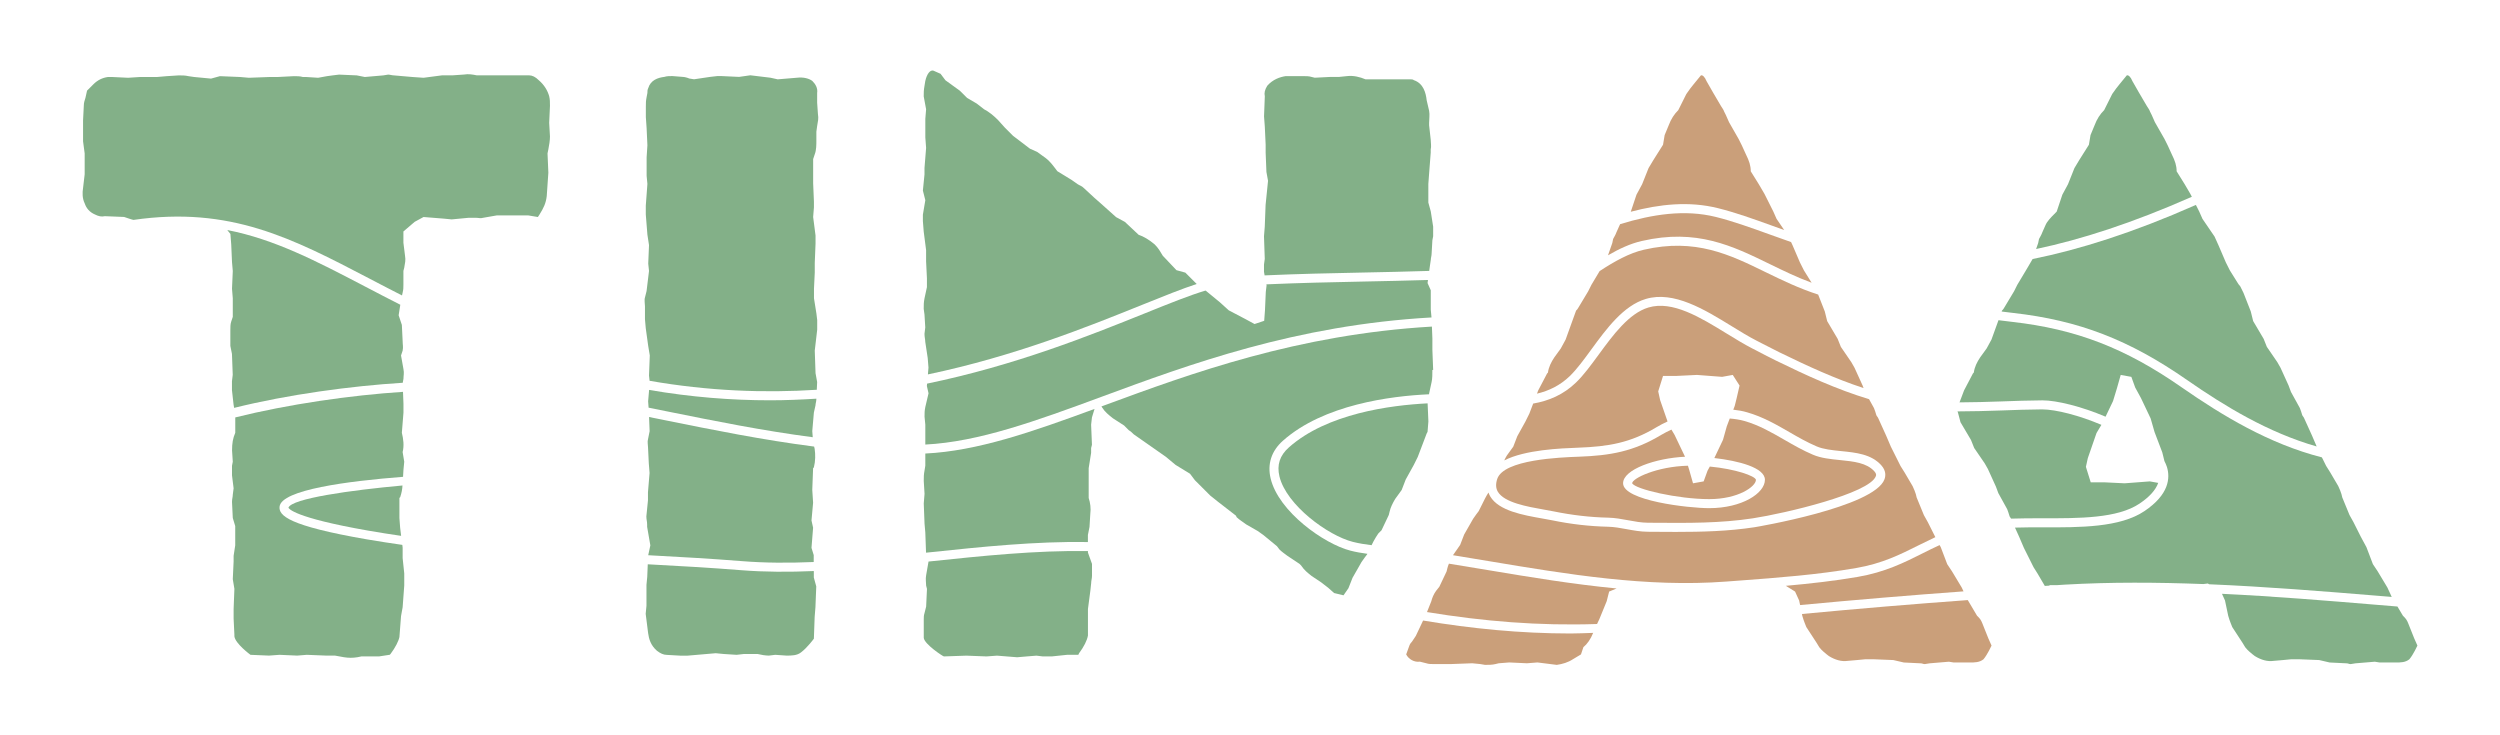
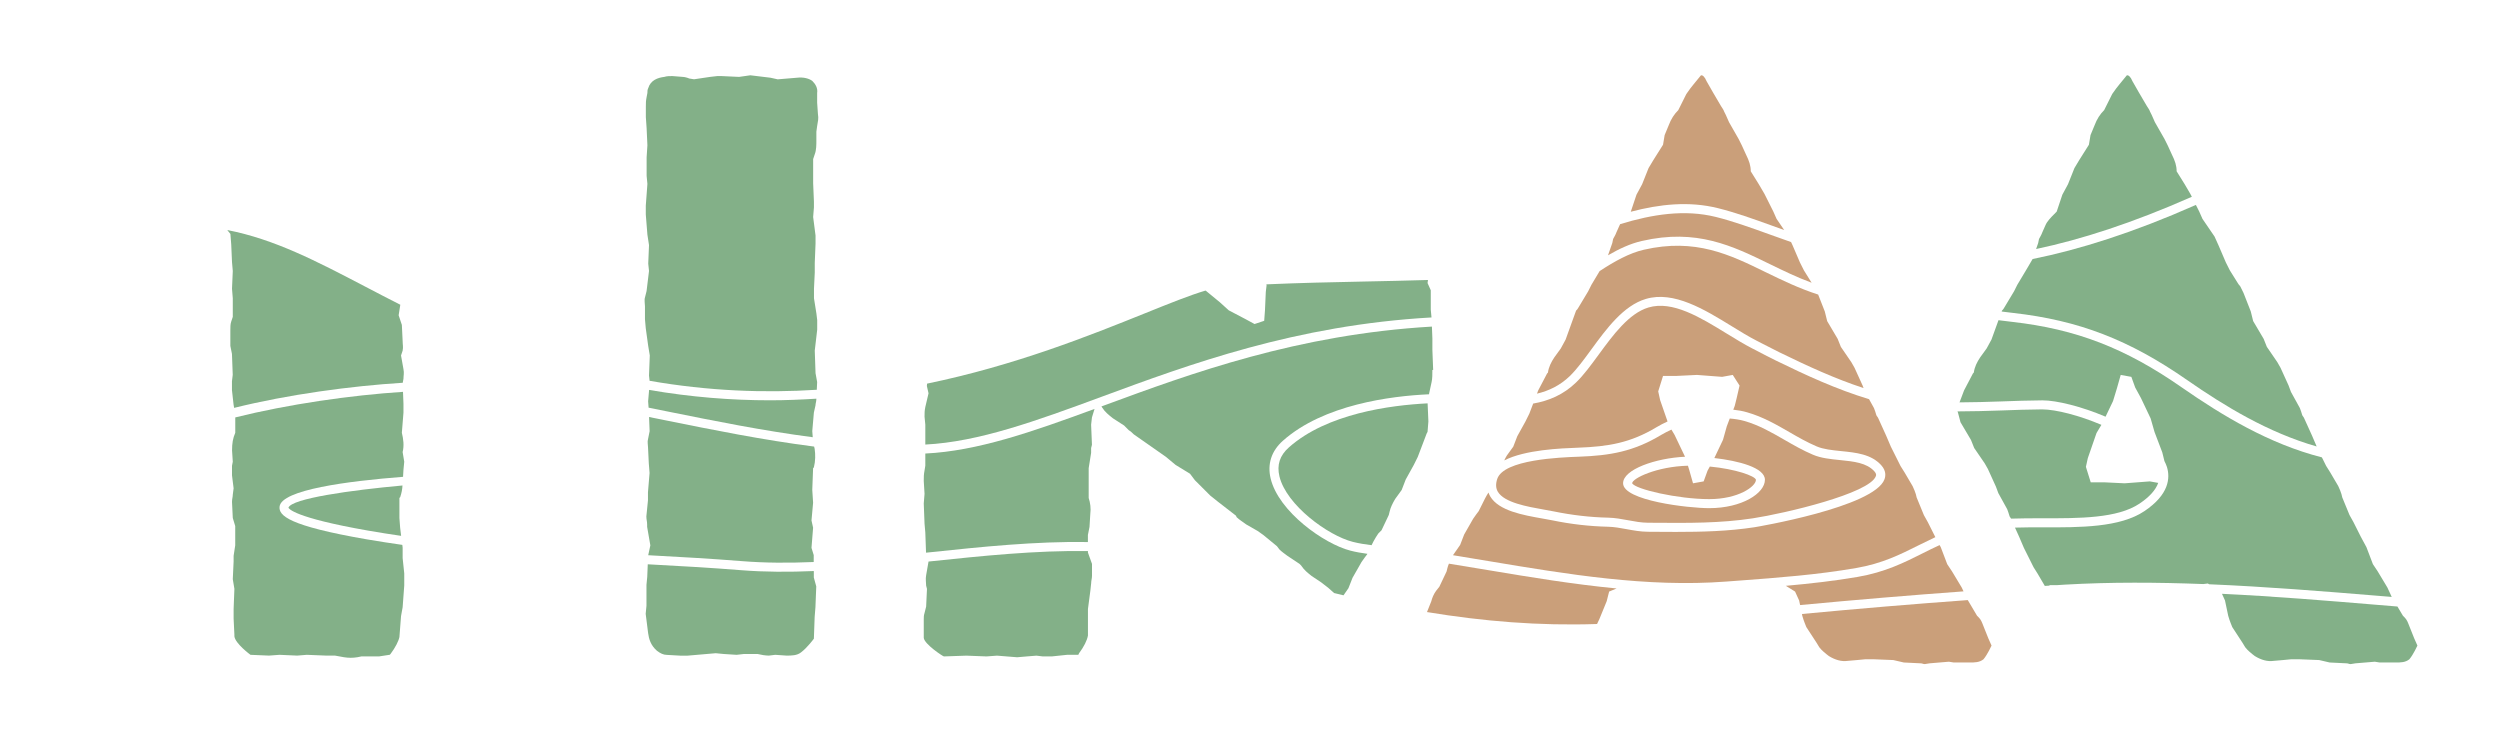
<svg xmlns="http://www.w3.org/2000/svg" version="1.1" id="Ebene_1" x="0px" y="0px" viewBox="0 0 481.89 141.73" xml:space="preserve">
  <g>
    <path fill="#83B088" d="M76.99,99.86v-3.88l0.15-0.15c0.28-0.84,0.41-1.55,0.44-2.25c-10.02,0.91-21.37,2.51-21.98,4.28   c0.06,0.15,0.95,1.9,15.37,4.42c2.11,0.37,4.22,0.7,6.35,1.01l-0.19-1.57L76.99,99.86z" />
    <path fill="#83B088" d="M77.77,73.02c0-0.62,0.16-1.09,0-1.86l-0.47-2.64l0.31-0.93c0.15-0.77,0-1.09,0-1.86l-0.15-3.1l-0.62-1.86   l0.32-2.03c-2.31-1.17-4.55-2.34-6.73-3.48c-9.46-4.94-17.5-9.14-26.62-10.92l0.6,0.76l0.16,2.02l0.15,3.41l0.15,1.71l-0.15,3.41   l0.15,1.86v3.57l-0.31,0.93c-0.16,0.47-0.16,1.09-0.16,1.71v2.95l0.31,1.55l0.15,4.03l-0.15,1.24c0,0.47,0,1.24,0,1.71l0.31,2.79   l0.11,0.63c10.4-2.59,22.55-4.22,32.5-4.84L77.77,73.02z" />
-     <path fill="#83B088" d="M71.23,53.71c2.03,1.06,4.11,2.15,6.26,3.24l0.12-0.54c0.15-0.62,0.15-0.93,0.15-1.55v-2.64l0.16-0.62   c0.15-0.93,0.31-1.4,0.15-2.33l-0.31-2.48v-2.17l2.17-1.86l1.71-0.93l3.88,0.31l1.55,0.15l3.26-0.31h1.4c0.47,0,0.93,0.16,1.4,0   l2.64-0.46h6.05l1.86,0.31l0.31-0.47c0.78-1.24,1.24-2.17,1.4-3.57l0.31-4.5l-0.16-3.72l0.16-0.78c0.15-0.77,0.31-1.71,0.31-2.48   l-0.15-2.64l0.15-3.26c0-0.77,0-1.24-0.15-1.86c-0.31-1.09-0.93-2.17-2.02-3.1c-0.62-0.62-1.24-0.93-1.86-0.93h-9.93h-0.16   c-0.77-0.15-1.55-0.31-2.48-0.15l-2.17,0.15h-2.02l-3.57,0.47l-2.17-0.15l-3.57-0.31c-0.31,0-0.78-0.15-1.09-0.15l-0.93,0.15   l-3.57,0.31l-1.55-0.31l-3.41-0.15c-0.31,0-0.93,0.15-1.24,0.15l-1.09,0.15l-1.71,0.31l-2.33-0.15h-0.62   c-0.47-0.16-1.24-0.16-1.71-0.16l-3.1,0.16h-1.55l-4.03,0.15l-1.71-0.15l-3.88-0.16l-1.71,0.47l-3.26-0.31l-1.09-0.16   c-0.62-0.15-1.24-0.15-1.86-0.15l-2.33,0.15l-1.86,0.16h-3.26l-2.33,0.15l-3.1-0.15c-0.16,0-0.47,0-0.78,0   c-1.09,0.15-2.02,0.62-2.79,1.39l-1.24,1.24l-0.31,1.39c-0.15,0.47-0.31,0.93-0.31,1.4l-0.15,2.95v4.03l0.31,2.33v4.03l-0.31,2.64   c-0.15,0.93-0.15,2.01,0.31,2.95c0.31,0.93,0.93,1.71,2.02,2.17c0.62,0.31,1.24,0.47,1.86,0.31l3.72,0.15l0.93,0.31   c0.28,0.11,0.58,0.18,0.87,0.26C44.37,39.69,56.34,45.93,71.23,53.71z" />
    <path fill="#83B088" d="M53.89,97.65c0.36-3.24,13.08-4.91,23.8-5.74l0.08-1.36L77.92,89l-0.31-1.86c0.31-1.24,0.15-2.48-0.15-3.72   l0.31-3.88v-1.71l-0.09-2.3c-10.05,0.65-22.15,2.39-32.33,4.93v2.96c-0.47,1.09-0.62,2.02-0.62,3.41L44.87,89l-0.15,0.78   c0,0.62,0,1.24,0,1.86l0.31,2.48l-0.16,1.24c0,0.47-0.15,0.77-0.15,1.39l0.15,3.1l0.47,1.55v3.72l-0.31,2.02c0,0.31,0,0.78,0,1.09   l-0.16,3.41l0.31,1.86l-0.15,3.88v1.86l0.15,3.1c0,0,0,0.16,0,0.31c0.15,1.4,3.1,3.57,3.1,3.57l3.57,0.15l2.02-0.15l3.41,0.15   l1.86-0.15l3.72,0.15h1.71l1.71,0.31c0.93,0.15,1.71,0.15,2.64,0l0.78-0.16h3.41l2.02-0.31l0.15-0.16   c0.93-1.24,1.55-2.48,1.71-3.26l0.31-4.03l0.31-1.71l0.31-4.19v-1.09c0-0.31,0-0.93,0-1.24l-0.31-2.95v-2.02l-0.06-0.53   c-2.29-0.33-4.58-0.68-6.86-1.07C55.6,101.35,53.7,99.38,53.89,97.65z" />
    <path fill="#83B088" d="M157.44,75.13l0.07-1.49l-0.31-1.71l-0.15-4.35l0.47-4.03v-1.86c0-0.31-0.15-0.93-0.15-1.24l-0.47-2.95   v-1.86l0.15-3.1v-1.86l0.15-3.72V45.4l-0.46-3.57l0.15-1.86c0-0.31,0-0.78,0-1.09l-0.15-3.57v-1.55v-3.1l0.31-0.93   c0.31-0.77,0.31-1.86,0.31-2.64v-1.71l0.15-1.09c0.15-0.93,0.31-1.4,0.15-2.33l-0.15-2.17v-1.86c0.15-0.93-0.31-1.71-0.93-2.33   c-0.62-0.47-1.71-0.77-2.95-0.62l-3.72,0.31l-1.4-0.31l-3.88-0.47l-2.17,0.31l-3.41-0.16c-0.31,0-0.47,0-0.78,0l-1.39,0.16   l-3.1,0.46l-0.93-0.15c-0.31-0.15-0.93-0.31-1.24-0.31l-2.01-0.16c-0.47,0-1.09,0-1.55,0.16c-1.24,0.15-2.64,0.62-3.1,2.17   c-0.16,0.31-0.16,0.62-0.16,0.93l-0.15,0.78c-0.15,0.77-0.15,1.09-0.15,1.86v2.01l0.15,2.17l0.15,3.26l-0.15,2.33v3.57l0.15,1.55   l-0.31,4.19v1.71l0.31,3.88l0.31,2.02l-0.15,3.57l0.15,1.4l-0.47,3.88l-0.31,1.24c-0.16,0.47,0,1.24,0,1.71v2.48l0.15,1.71   l0.47,3.41l0.31,1.86l-0.15,3.88l0.11,1.01C136.55,75.38,147.34,75.78,157.44,75.13z" />
    <path fill="#83B088" d="M156.42,105.6l0.31-3.88l-0.31-1.4l0.31-3.41l-0.16-2.48l0.16-4.19l0.15-0.15   c0.31-1.24,0.31-2.48,0.15-3.57l-0.1-0.44c-9.88-1.27-19.39-3.19-28.69-5.07c-1.05-0.21-2.09-0.42-3.13-0.63l0.11,2.73l-0.31,1.55   c-0.16,0.47,0,1.09,0,1.55l0.15,3.1l0.15,1.86l-0.31,3.72v1.55l-0.31,3.1c0,0.62,0.15,0.93,0.15,1.55v0.46l0.62,3.57l-0.41,1.9   c5.99,0.32,12.05,0.66,18.05,1.14c4.47,0.36,9.12,0.37,13.85,0.17V107L156.42,105.6z" />
    <path fill="#83B088" d="M142.89,109.91c-5.99-0.48-12.04-0.82-18.03-1.14l-0.1,2.42l-0.15,1.55v4.03l-0.15,1.55l0.47,3.72   c0.15,1.09,0.47,2.33,1.71,3.41c0.62,0.47,1.24,0.78,1.86,0.78l2.64,0.15c0.46,0,0.93,0,1.39,0l5.43-0.47l1.55,0.15l2.48,0.16   l1.4-0.16h2.33h0.31c0.62,0.16,1.55,0.31,2.17,0.31l1.24-0.15l2.17,0.15c0.93,0,2.02,0,2.79-0.62c1.24-0.93,2.48-2.64,2.48-2.64   l0.15-4.19l0.15-1.86l0.16-4.03l-0.47-1.71v-1.25C152.12,110.28,147.43,110.27,142.89,109.91z" />
    <path fill="#83B088" d="M125.02,78.58c1.19,0.24,2.37,0.48,3.57,0.72c9.11,1.84,18.42,3.72,28.07,4.98l-0.09-1.18l0.31-3.57   l0.31-1.39c0-0.31,0.16-0.78,0.16-1.09l0.01-0.2c-2.92,0.18-5.89,0.31-8.92,0.31c-7.46,0-15.25-0.61-23.32-2l-0.19,2.2   L125.02,78.58z" />
    <path fill="#83B088" d="M377.9,81.39l2.02,3.42l0.62,1.55l2.02,2.95l0.62,1.09l1.55,3.41l0.46,1.24l1.71,3.1   c0.15,0.47,0.31,0.78,0.47,1.4l0.28,0.42c1.93-0.07,3.94-0.07,6.02-0.07c7.12,0.01,14.47,0.04,18.74-2.83   c1.92-1.29,3.12-2.63,3.6-3.99l-1.62-0.29l-4.85,0.37l-3.92-0.19h-2.62l-0.93-2.98l0.37-1.68l1.68-4.85l0.94-1.57   c-4.26-1.81-8.73-2.96-11.41-2.98c-2.64,0.02-5.28,0.11-7.92,0.21c-2.75,0.1-5.58,0.17-8.41,0.18l0.09,0.23L377.9,81.39z" />
    <path fill="#83B088" d="M428.3,114.46l0.58,1.28l0.62,2.95c0.16,0.62,0.31,0.93,0.47,1.4l0.31,0.78l2.02,3.1l0.47,0.78   c0.46,0.62,1.24,1.24,1.86,1.71c1.24,0.77,2.49,1.09,3.57,0.93l1.86-0.16l1.55-0.15h1.71l3.72,0.15l2.02,0.47l3.26,0.16   c0.31,0,0.47,0.15,0.78,0.15l0.93-0.15l3.73-0.31l0.93,0.15c0.31,0,0.93,0,1.24,0h1.86c0.93,0,1.86,0,2.63-0.62   c0.78-0.93,1.55-2.64,1.55-2.64l-0.62-1.4l-0.93-2.33c-0.31-0.78-0.46-1.24-0.93-1.71l-0.31-0.31l-1.06-1.78   c-1.29-0.11-2.59-0.21-3.88-0.32C448.38,115.77,438.36,114.94,428.3,114.46z" />
    <path fill="#83B088" d="M422.2,37.37l-1.09-1.86l-1.55-2.49c0-1.09-0.31-2.02-0.93-3.26l-0.78-1.71l-0.62-1.24l-1.86-3.26   l-0.62-1.4l-0.31-0.62c-0.15-0.47-0.46-0.78-0.62-1.09l-1.55-2.64l-1.24-2.17c-0.31-0.78-0.78-1.24-1.09-1.09l-1.4,1.71   c-0.15,0.16-0.46,0.62-0.62,0.78l-0.78,1.09l-1.55,3.11c-0.78,0.77-1.4,1.71-1.86,2.95l-0.77,1.86l-0.31,1.86l-1.86,2.95   l-0.93,1.55l-1.24,3.11l-1.09,2.02l-1.09,3.26l-0.46,0.47c-0.62,0.62-1.4,1.4-1.71,2.17l-0.62,1.4c-0.16,0.47-0.47,0.93-0.62,1.24   l-0.16,0.78L392.47,48c8.69-1.83,18.6-5.02,30.02-10.07L422.2,37.37z" />
    <path fill="#83B088" d="M391.79,49.94l-1.09,1.86l-1.86,3.11l-0.62,1.24l-1.86,3.1c-0.16,0.31-0.31,0.47-0.47,0.62l-0.06,0.18   c0.74,0.09,1.47,0.19,2.21,0.27c12.66,1.43,22.38,5.17,33.53,12.93c7.29,5.06,15.62,10.13,24.98,12.81l-0.91-2.13l-1.55-3.42   l-0.31-0.46c-0.16-0.62-0.31-0.93-0.47-1.4l-1.71-3.1l-0.46-1.24l-1.55-3.41l-0.62-1.09l-2.02-2.95l-0.62-1.55l-2.02-3.42   l-0.46-1.86l-1.4-3.57l-0.46-0.93c-0.16-0.46-0.47-0.62-0.62-0.93l-1.55-2.48l-0.78-1.55l-1.4-3.26l-0.77-1.71l-2.33-3.41   l-0.62-1.4l-0.65-1.29c-12.03,5.33-22.4,8.6-31.47,10.43L391.79,49.94z" />
    <path fill="#83B088" d="M387.84,62.04c-0.88-0.1-1.75-0.22-2.62-0.32l-1.35,3.73l-0.93,1.71l-1.24,1.71   c-0.62,0.93-1.09,1.86-1.24,2.95l-0.16,0.16l-1.71,3.26l-0.47,1.24l-0.41,1.08c2.68-0.02,5.35-0.08,7.97-0.18   c2.66-0.1,5.31-0.19,7.97-0.21c0.02,0,0.04,0,0.06,0c2.7,0,7.52,1.18,12.15,3.15l1.44-3.01l0.74-2.43l0.74-2.61l2.05,0.37   l0.74,2.05l1.12,2.05l1.86,3.92l0.75,2.61l1.49,3.92l0.37,1.49l0.04,0.18c0.19,0.38,0.37,0.76,0.49,1.15   c0.65,2.11,0.43,5.31-4.34,8.51c-4.72,3.17-12.33,3.15-19.72,3.13c-1.8-0.01-3.54,0-5.23,0.05l0.79,1.74l0.93,2.17l1.86,3.72   l0.78,1.24l1.39,2.37c0.26-0.02,0.52-0.03,0.78-0.05l0.23-0.1h1.32c0.51-0.03,1.04-0.07,1.55-0.1c8.87-0.51,17.79-0.45,26.68-0.11   l0.87-0.11l0.24,0.15c10.94,0.46,21.83,1.34,32.52,2.22c0.89,0.07,1.79,0.15,2.68,0.22l-0.84-1.82l-1.86-3.1l-0.93-1.4l-1.24-3.26   l-1.09-2.02l-1.4-2.79l-0.78-1.4l-1.4-3.41l-0.15-0.62c-0.16-0.46-0.31-0.93-0.62-1.55l-1.55-2.64l-0.78-1.24l-0.82-1.65   c-10.22-2.61-19.21-8.07-27.03-13.5C409.68,67.1,400.19,63.44,387.84,62.04z" />
    <path fill="#CA9F7A" d="M331.13,40.12c3.39,0.84,6.84,2.08,10.5,3.4c0.75,0.27,1.51,0.54,2.28,0.82l-1.47-2.16l-0.62-1.4   l-1.71-3.41l-1.09-1.86l-1.55-2.49c0-1.09-0.31-2.02-0.93-3.26l-0.78-1.71l-0.62-1.24l-1.86-3.26l-0.62-1.4l-0.31-0.62   c-0.15-0.47-0.46-0.78-0.62-1.09l-1.55-2.64l-1.24-2.17c-0.31-0.78-0.78-1.24-1.09-1.09l-1.4,1.71c-0.15,0.16-0.46,0.62-0.62,0.78   l-0.78,1.09l-1.55,3.11c-0.78,0.77-1.4,1.71-1.86,2.95l-0.77,1.86l-0.31,1.86l-1.86,2.95l-0.93,1.55l-1.24,3.11l-1.09,2.02   l-1.09,3.26l-0.03,0.03C319.94,39.34,325.57,38.74,331.13,40.12z" />
    <path fill="#CA9F7A" d="M308.3,119.31l1.4-3.42l0.47-1.86l1.44-0.6c-8.34-0.8-16.61-2.17-24.73-3.53c-2.5-0.42-5.04-0.84-7.59-1.25   c-0.12,0.3-0.25,0.61-0.3,0.88l-0.15,0.62l-1.4,2.95l-0.62,0.78c-0.46,0.62-0.78,1.4-0.93,2.02l-0.83,2.08   c10.79,1.78,21.55,2.68,32.78,2.3l0.02-0.04L308.3,119.31z" />
    <path fill="#CA9F7A" d="M376.27,110.15l-0.93-1.4l-1.24-3.26l-0.23-0.42c-1.13,0.52-2.22,1.05-3.28,1.59   c-3.56,1.79-7.23,3.63-12.51,4.54c-4.6,0.79-9.24,1.3-13.85,1.72l1.78,1.11l0.78,1.71l0.19,0.89c10.83-1.02,21.31-1.9,31.5-2.64   l-0.34-0.73L376.27,110.15z" />
-     <path fill="#CA9F7A" d="M274.31,119.61L274.31,119.61l-1.4,2.96l-0.62,0.93c-0.16,0.31-0.47,0.46-0.62,0.93l-0.62,1.71   c0.47,0.93,1.55,1.55,2.64,1.4l1.24,0.31c0.47,0.15,0.78,0.15,1.24,0.15h3.57l4.03-0.15l1.55,0.15l0.93,0.16   c0.62,0,1.4,0,2.02-0.16l0.62-0.15l2.02-0.16l3.42,0.16l2.02-0.16l3.73,0.47c1.09-0.16,2.17-0.47,3.11-1.09l1.55-0.93l0.47-1.4   c0.71-0.57,1.4-1.53,1.88-2.75c-1.45,0.04-2.92,0.12-4.36,0.12C293.05,122.1,283.69,121.18,274.31,119.61z" />
    <path fill="#CA9F7A" d="M328.39,92.79l-2.05,0.37l-0.74-2.61l-0.24-0.78c-6.03,0.15-10.75,2.45-10.75,3.38   c0.56,1.14,8.78,3.06,14.86,3.06c5.57,0,8.99-2.41,9-3.73c-0.18-0.74-3.9-2.07-8.89-2.55l-0.44,0.8L328.39,92.79z" />
    <path fill="#CA9F7A" d="M332.12,84.77l-1.67,3.52c4.66,0.53,9.75,1.85,9.75,4.19c0,2.59-4.41,5.47-10.74,5.47   c-4,0-16.6-1.44-16.6-4.8c0-2.67,6.28-4.85,11.94-5.11l-2.01-4.2l-0.61-1.03c-0.71,0.33-1.39,0.67-1.99,1.03   c-5.34,3.21-9.84,3.97-15.82,4.19c-3.63,0.13-14.53,0.54-15.77,4.29c-0.32,0.98-0.28,1.79,0.12,2.47c1.25,2.09,5.66,2.87,8.89,3.44   c0.68,0.12,1.33,0.24,1.9,0.35c3.52,0.72,7.04,1.13,10.45,1.2c1.35,0.03,2.63,0.27,3.87,0.5c1.29,0.24,2.51,0.47,3.8,0.48   l1.49,0.01c6.19,0.05,12.58,0.09,18.75-0.86c6.26-0.96,22.5-4.79,23.71-8.13c0.08-0.21,0.11-0.49-0.27-0.91   c-1.48-1.67-3.99-1.92-6.65-2.19c-1.79-0.18-3.64-0.36-5.2-1.03c-1.94-0.82-3.74-1.86-5.48-2.86c-2.52-1.45-4.9-2.83-7.72-3.64   c-0.91-0.26-1.87-0.4-2.84-0.48l-0.57,1.5L332.12,84.77z" />
    <path fill="#CA9F7A" d="M347.4,118.69c0.16,0.62,0.31,0.93,0.47,1.4l0.31,0.78l2.02,3.1l0.47,0.78c0.46,0.62,1.24,1.24,1.86,1.71   c1.24,0.77,2.49,1.09,3.57,0.93l1.86-0.16l1.55-0.15h1.71l3.73,0.15l2.02,0.47l3.26,0.16c0.31,0,0.47,0.15,0.78,0.15l0.93-0.15   l3.72-0.31l0.93,0.15c0.31,0,0.93,0,1.24,0h1.86c0.93,0,1.86,0,2.64-0.62c0.78-0.93,1.55-2.64,1.55-2.64l-0.62-1.4l-0.93-2.33   c-0.31-0.78-0.46-1.24-0.93-1.71l-0.31-0.31l-1.79-3.02c-10.33,0.75-20.97,1.64-31.96,2.68L347.4,118.69z" />
    <path fill="#CA9F7A" d="M311.56,44.82c-0.16,0.47-0.47,0.93-0.62,1.24l-0.16,0.78l-0.83,2.37c2.16-1.25,4.31-2.26,6.52-2.76   c10.56-2.43,17.43,0.92,24.7,4.47c2.57,1.25,5.18,2.53,8.03,3.58l-1.48-2.38l-0.78-1.55l-1.4-3.26l-0.3-0.65   c-1.45-0.5-2.85-1.01-4.21-1.5c-3.61-1.3-7.02-2.53-10.32-3.35c-6-1.48-12.2-0.51-18.41,1.39c-0.04,0.08-0.09,0.15-0.12,0.23   L311.56,44.82z" />
    <path fill="#CA9F7A" d="M316.85,48.14c-2.81,0.65-5.62,2.22-8.51,4.11l-1.59,2.66l-0.62,1.24l-1.86,3.1   c-0.16,0.31-0.31,0.47-0.47,0.62l-0.62,1.71l-1.4,3.88l-0.93,1.71l-1.24,1.71c-0.62,0.93-1.09,1.86-1.24,2.95l-0.16,0.16   l-1.71,3.26l-0.24,0.63c2.3-0.55,4.44-1.57,6.33-3.39c1.36-1.32,2.72-3.18,4.16-5.15c2.89-3.95,6.17-8.44,10.5-9.72   c5.37-1.6,11.3,2.03,16.52,5.24c1.69,1.04,3.28,2.02,4.81,2.8l1.07,0.55c1.16,0.6,2.26,1.17,3.3,1.68   c5.39,2.63,10.75,5.11,16.26,6.91l-0.18-0.48l-1.55-3.41l-0.62-1.09l-2.02-2.95l-0.62-1.55l-2.02-3.42l-0.46-1.86l-1.28-3.26   c-3.67-1.18-6.9-2.75-10.07-4.29C333.41,49.07,326.81,45.85,316.85,48.14z" />
    <path fill="#CA9F7A" d="M338.86,67.73l-1.07-0.55c-1.59-0.82-3.21-1.81-4.92-2.86c-5.15-3.16-10.48-6.43-15.12-5.05   c-3.77,1.12-6.86,5.35-9.59,9.08c-1.49,2.03-2.89,3.95-4.36,5.37c-2.46,2.38-5.28,3.55-8.27,4.07l-0.74,1.94l-0.77,1.55l-1.55,2.8   l-0.78,2.02l-1.24,1.71c-0.18,0.29-0.34,0.62-0.5,0.94c4.04-2.07,10.87-2.33,14.32-2.46c5.74-0.21,10.01-0.92,15.03-3.94   c0.65-0.39,1.37-0.76,2.13-1.11L320,77.12l-0.37-1.68l0.93-2.98h2.62l3.92-0.19l4.85,0.37l2.05-0.37l1.31,2.05l-0.56,2.43   l-0.37,1.49l-0.28,0.73c0.91,0.1,1.81,0.25,2.68,0.51c3.03,0.87,5.61,2.36,8.11,3.8c1.69,0.98,3.44,1.98,5.29,2.77   c1.32,0.56,2.96,0.72,4.69,0.9c2.87,0.29,5.85,0.58,7.78,2.76c0.92,1.04,0.83,2.02,0.6,2.66c-1.95,5.39-24.85,9.23-25.08,9.26   c-5.01,0.77-10.12,0.9-15.15,0.9c-1.3,0-2.6-0.01-3.88-0.02l-1.49-0.01c-1.44-0.01-2.8-0.26-4.11-0.5   c-1.23-0.23-2.38-0.44-3.6-0.47c-3.52-0.08-7.14-0.49-10.76-1.24c-0.56-0.11-1.18-0.22-1.85-0.34c-3.76-0.66-8.43-1.49-10.08-4.26   c-0.14-0.24-0.25-0.5-0.34-0.75c-0.21,0.33-0.42,0.68-0.64,1.1l-1.24,2.48l-0.47,0.62c-0.46,0.62-0.78,1.09-1.09,1.71l-1.24,2.17   l-0.78,2.02l-1.38,1.98c2.38,0.38,4.75,0.78,7.08,1.17c14.9,2.49,30.3,5.07,45.58,3.91l2.41-0.18c7.78-0.58,15.13-1.13,22.65-2.43   c5.03-0.87,8.43-2.58,12.03-4.38c1.04-0.52,2.12-1.05,3.23-1.57l-0.03-0.06l-1.4-2.79l-0.78-1.4l-1.4-3.41l-0.15-0.62   c-0.16-0.46-0.31-0.93-0.62-1.55l-1.55-2.64l-0.78-1.24l-1.86-3.72l-0.93-2.17l-1.55-3.42l-0.31-0.46   c-0.16-0.62-0.31-0.93-0.47-1.4l-0.95-1.72c-6.16-1.85-12.1-4.58-18.07-7.5C341.14,68.92,340.02,68.34,338.86,67.73z" />
-     <path fill="#83B088" d="M275.49,52.22l0.15-1.08l0.16-1.09c0-0.31,0.15-0.78,0.15-1.09l0.15-2.64c0-0.15,0.15-0.62,0.15-0.78V43.7   l-0.46-2.95l-0.47-1.71v-3.57l0.15-2.02l0.31-4.03V28.8c0.15-0.62,0-1.24,0-1.86l-0.31-2.79v-0.47c0-0.77,0.15-1.55,0-2.33   l-0.47-2.02c-0.15-1.4-0.62-3.26-2.48-3.88c-0.15-0.16-0.47-0.16-0.62-0.16h-3.41h-1.71h-3.57c-1.09-0.46-2.33-0.77-3.57-0.62   l-1.55,0.16h-1.71l-2.95,0.15l-0.62-0.15c-0.47-0.16-1.09-0.16-1.71-0.16h-3.26c-1.09,0.16-2.48,0.62-3.57,1.86   c-0.47,0.77-0.62,1.39-0.47,2.02l-0.15,3.88l0.15,2.02l0.16,3.41v1.55l0.15,3.73l0.31,1.71l-0.47,4.65l-0.16,4.19l-0.15,1.86   l0.15,4.35l-0.15,1.09c0,0.47,0,0.93,0,1.39l0.12,0.7c6.51-0.29,12.62-0.42,18.98-0.55C266.88,52.45,271.07,52.36,275.49,52.22z" />
    <path fill="#83B088" d="M265.68,102.83l0.62-0.62l1.4-2.95l0.15-0.62c0.16-0.78,0.62-1.71,1.09-2.48l1.24-1.71l0.78-2.02l1.55-2.8   l0.77-1.55l1.24-3.26l0.47-1.24l0.18-0.35l0.16-2l-0.15-3.48c-7.18,0.36-19.39,1.96-26.74,8.49c-1.76,1.56-2.35,3.39-1.82,5.59   c1.34,5.55,9.36,11.39,14.11,12.61c1.18,0.3,2.41,0.5,3.65,0.65l0.36-0.72C265.06,103.76,265.37,103.3,265.68,102.83z" />
    <path fill="#83B088" d="M178.98,75.81l-0.62,2.64c-0.15,0.78-0.15,1.09-0.15,1.86l0.15,1.55v3.83c10.31-0.52,21.38-4.56,33.98-9.21   c16.88-6.23,37.4-13.82,63.59-15.29l-0.14-1.52v-3.72l-0.62-1.39l0.08-0.59c-4.32,0.13-8.42,0.22-12.44,0.3   c-6.27,0.13-12.31,0.26-18.71,0.54l0.04,0.21l-0.15,1.24l-0.16,3.57l-0.15,2.01l-1.86,0.62l-1.71-0.93l-3.26-1.71l-1.71-1.55   l-2.64-2.17l-0.13-0.09c-3.02,0.9-6.96,2.48-11.59,4.35c-10.72,4.32-25.02,10.06-42.08,13.59l-0.04,0.46L178.98,75.81z" />
    <path fill="#83B088" d="M210.01,101.57l0.15-2.48c0.15-1.09,0-2.17-0.31-3.1V92.1v-1.86l0.47-2.95c0-0.47,0-0.47,0-0.93l0.16-0.62   l-0.16-3.88l0.16-1.4l0.5-1.64c-11.96,4.4-22.56,8.12-32.62,8.6v2.34l-0.15,0.93c-0.15,0.77-0.15,1.24-0.15,2.02l0.15,2.48   l-0.15,1.86l0.15,3.88l0.15,1.71l0.14,3.89c0.17-0.02,0.34-0.04,0.51-0.05c10.2-1.08,20.6-2.16,30.69-2v-1.37L210.01,101.57z" />
    <path fill="#83B088" d="M179.19,108.22c-0.07,0.01-0.14,0.01-0.21,0.02l-0.46,2.63c-0.15,0.78,0,1.4,0,2.02l0.16,0.62l-0.16,3.41   l-0.31,1.24c-0.15,0.47-0.15,0.78-0.15,1.24v3.41c0,0.15,0,0.15,0,0.15c0.15,1.24,3.72,3.57,3.88,3.57l4.34-0.15l3.88,0.15   l2.02-0.15l3.88,0.31l1.86-0.16l1.86-0.15l1.24,0.15c0.47,0,1.24,0,1.71,0l2.95-0.31h2.17l0.15-0.31c0.93-1.24,1.55-2.48,1.71-3.41   v-3.41v-1.71l0.47-3.57l0.15-1.4c0-0.47,0.16-0.93,0.16-1.39v-2.33l-0.78-2.17v-0.3C199.69,106.07,189.34,107.15,179.19,108.22z" />
-     <path fill="#83B088" d="M230.67,54.74l-2.19-2.19l-1.71-0.47l-2.64-2.79c-0.47-0.77-0.78-1.39-1.55-2.17   c-1.09-0.93-2.17-1.55-3.1-1.86l-2.64-2.48l-1.71-0.93l-2.95-2.64l-1.24-1.09l-2.01-1.86c-0.47-0.47-0.78-0.47-1.24-0.78   l-1.09-0.77l-2.79-1.71l-0.47-0.62c-0.47-0.62-1.09-1.4-1.71-1.86l-1.71-1.24l-1.39-0.62l-3.26-2.48l-1.55-1.55l-1.4-1.55   c-0.78-0.77-1.71-1.55-2.64-2.02l-1.4-1.09l-1.86-1.09l-1.4-1.39l-2.79-2.02l-0.93-1.24l-1.4-0.62c-0.62-0.15-1.24,0.62-1.55,2.02   l-0.15,0.93c-0.15,0.77-0.15,1.39-0.15,2.02l0.46,2.48l-0.15,1.86v3.57l0.15,2.02l-0.31,3.88v1.24l-0.31,3.1l0.47,1.86l-0.47,2.79   c0,0.31,0,0.93,0,1.24l0.16,2.02l0.46,3.57v2.17l0.16,3.26v1.71l-0.47,2.17c-0.15,0.78-0.15,1.24-0.15,2.02l0.15,1.09l0.15,2.48   l-0.15,1.24c0,0.62,0.15,1.09,0.15,1.55l0.47,3.1l0.15,1.86l-0.11,1.31c16.71-3.51,30.73-9.15,41.27-13.4   C224.32,57.08,227.81,55.67,230.67,54.74z" />
    <path fill="#83B088" d="M260.71,111.37l1.24-2.17c0.31-0.62,0.62-1.09,1.09-1.71l0.47-0.62l0.06-0.12   c-1.1-0.15-2.19-0.33-3.27-0.61c-5.1-1.31-13.83-7.52-15.37-13.88c-0.68-2.8,0.14-5.33,2.35-7.3c7.85-6.98,20.81-8.63,28.17-8.96   l0.03-0.19l0.47-2.17c0.15-0.62,0.15-1.55,0.15-2.33h0.15l-0.15-3.88v-2.17l-0.09-2.31c-25.85,1.5-46.32,8.98-63.07,15.16   c-0.21,0.08-0.41,0.15-0.63,0.23l0.18,0.27c0.47,0.77,1.24,1.39,2.02,2.01l2.17,1.4l0.93,0.93c0.31,0.15,0.62,0.47,0.93,0.77   l3.1,2.17l3.1,2.17l1.86,1.55l2.79,1.71l0.93,1.24l2.95,2.95l1.55,1.24l3.41,2.64l0.15,0.31c0.47,0.47,1.24,0.93,1.86,1.4   l2.17,1.24l1.09,0.77l2.64,2.17l0.47,0.62c0.47,0.47,0.93,0.77,1.55,1.24l2.33,1.55l0.31,0.31c0.62,0.93,1.24,1.39,2.02,2.02   l1.86,1.24l1.4,1.09l1.08,0.96c0.6,0.14,1.21,0.3,1.81,0.44l0.95-1.37L260.71,111.37z" />
  </g>
</svg>